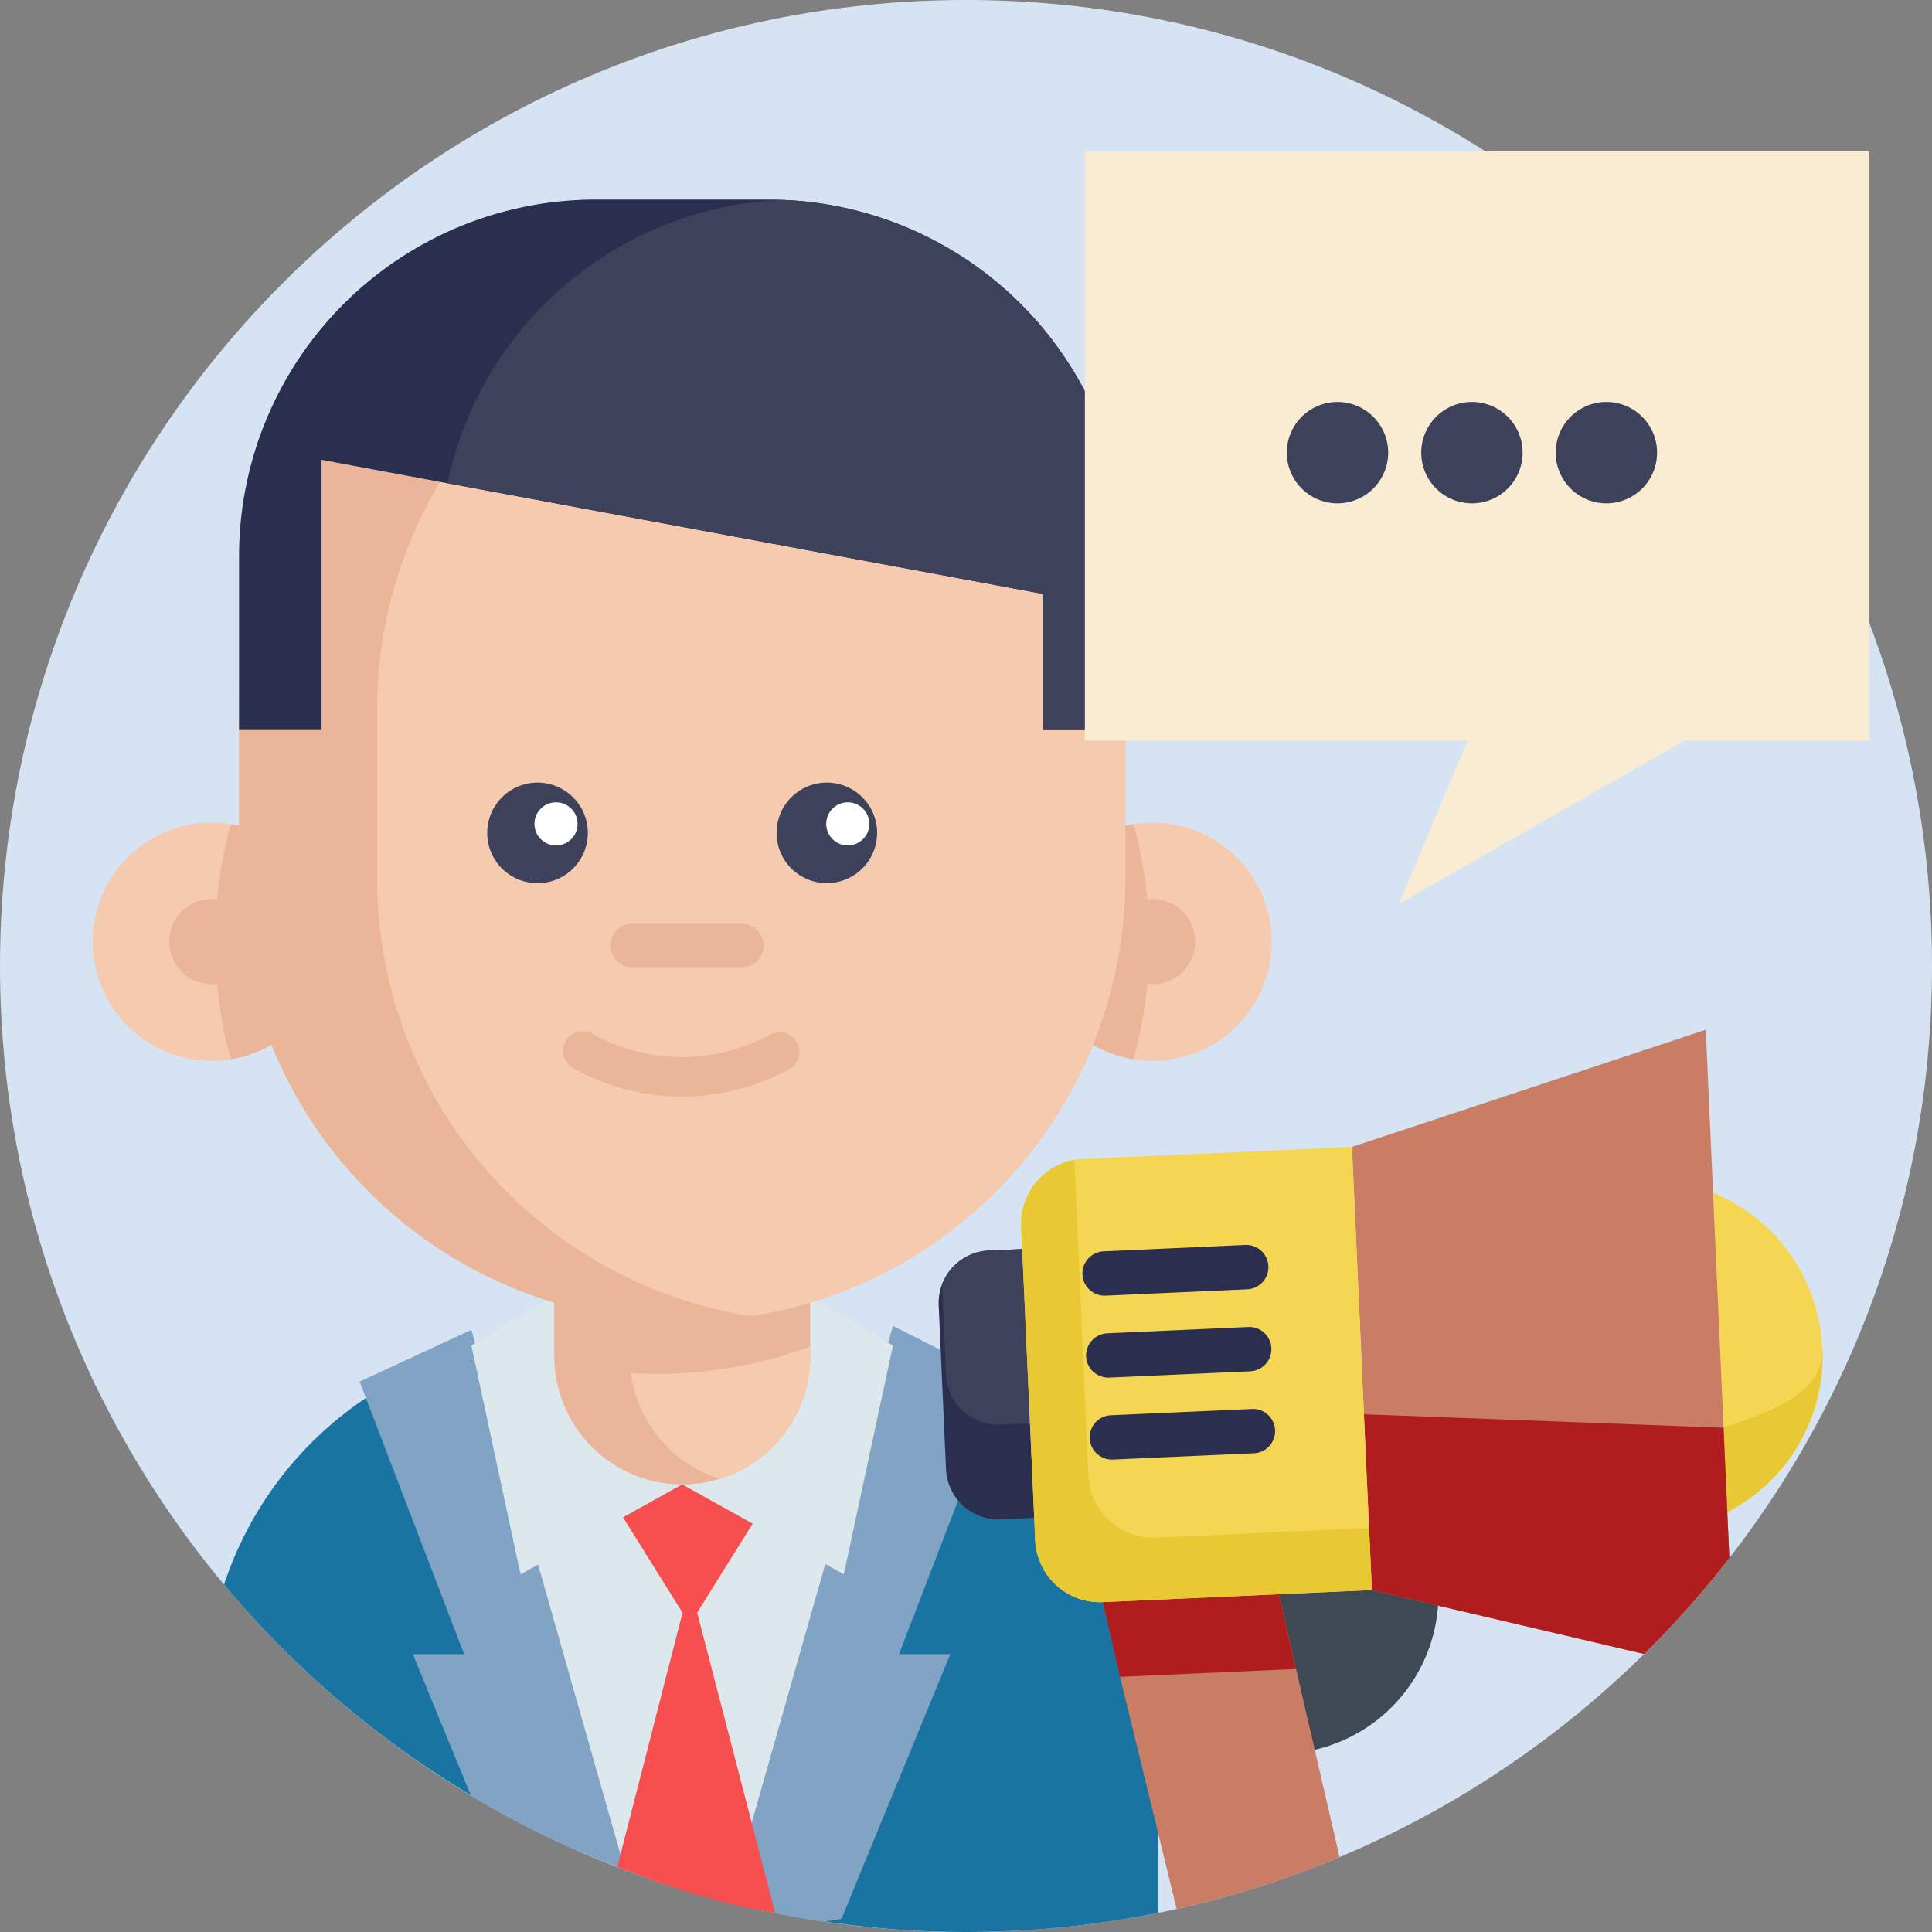
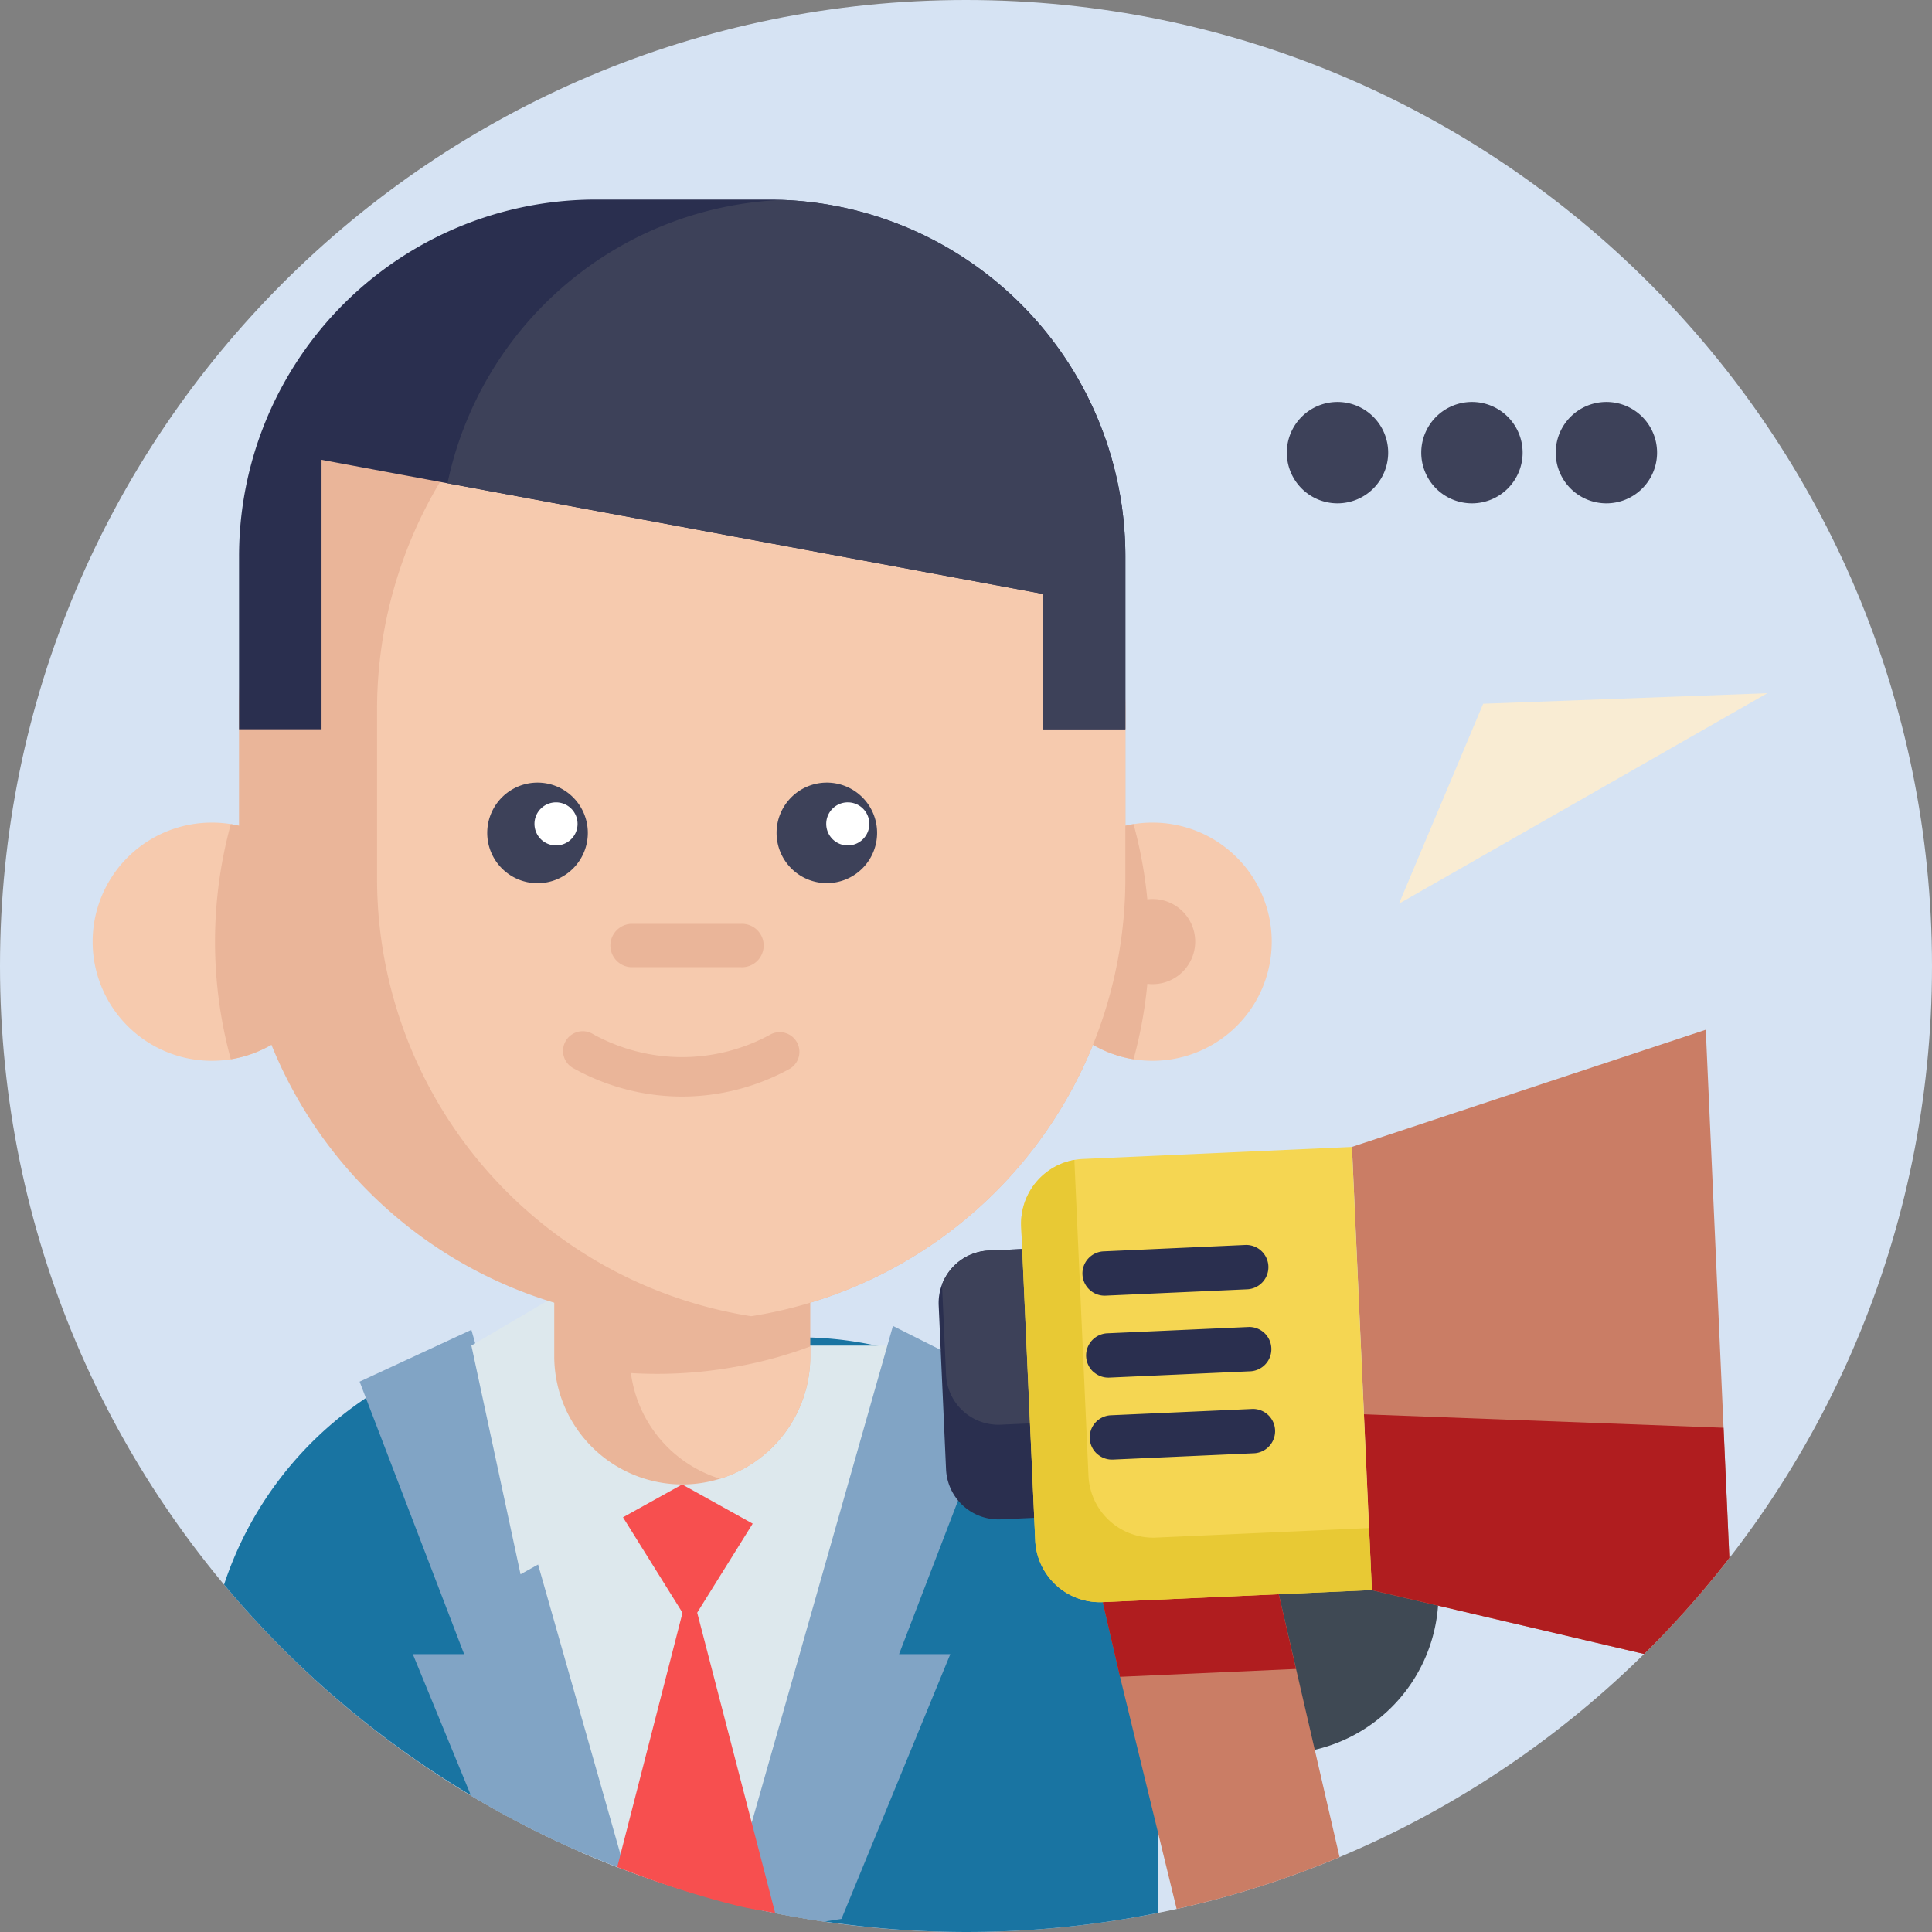
<svg xmlns="http://www.w3.org/2000/svg" id="Warstwa_1" data-name="Warstwa 1" viewBox="0 0 512 512">
  <rect x="0" y="0" width="512" height="512" fill="#808080" stroke="none" />
  <defs>
    <style>.cls-1{fill:none;}.cls-2{clip-path:url(#clip-path);}.cls-3{fill:#d6e3f3;}.cls-4{fill:#1974a2;}.cls-5{fill:#dde8ed;}.cls-6{fill:#81a4c5;}.cls-7{fill:#eab599;}.cls-8{fill:#f6caae;}.cls-9{fill:#3d4159;}.cls-10{fill:#fff;}.cls-11{fill:#2a2f4f;}.cls-12{fill:#3f4954;}.cls-13{fill:#ca7d65;}.cls-14{fill:#b01d1f;}.cls-15{fill:#f5d652;}.cls-16{fill:#e8c934;}.cls-17{fill:#489dcf;}.cls-18{fill:#f9ecd3;}.cls-19{fill:#f74f4f;}</style>
    <clipPath id="clip-path" transform="translate(-164 -42.28)">
      <rect class="cls-1" width="841.89" height="595.28" />
    </clipPath>
  </defs>
  <title>samorzad</title>
  <g class="cls-2">
    <path class="cls-3" d="M676,298.28c0,141.38-114.61,256-256,256s-256-114.62-256-256,114.61-256,256-256,256,114.61,256,256" transform="translate(-164 -42.28)" />
    <path class="cls-4" d="M470.91,491.85v57.36a256.37,256.37,0,0,1-247.53-87A95.27,95.27,0,0,1,289.15,400c1.48-.4,3-.77,4.5-1.09A94.91,94.91,0,0,1,306,397q3.86-.32,7.78-.31h61.95a95.1,95.1,0,0,1,20.18,2.14c.38.07.75.15,1.12.24q1.65.38,3.27.81l.08,0a95.23,95.23,0,0,1,70.5,91.91" transform="translate(-164 -42.28)" />
    <path class="cls-5" d="M400.64,398.87l-.23,1.07L368.36,549.05l-1.11-.23q-5.08-1.05-10.07-2.32a252.89,252.89,0,0,1-27.57-8.65c-1.36-.51-2.71-1-4.05-1.57q-3.94-1.56-7.8-3.24L289.15,400l-.23-1.09Z" transform="translate(-164 -42.28)" />
    <path class="cls-6" d="M402.26,480.65h13.58L387,550.81c-1.53.25-3.08.49-4.62.72a252.39,252.39,0,0,1-25.2-5l43.46-152.86L430,408.43Z" transform="translate(-164 -42.28)" />
    <path class="cls-6" d="M329.61,537.85a253.12,253.12,0,0,1-40.79-19.7l-15.42-37.5H287L259.3,408.43l29.62-13.73Z" transform="translate(-164 -42.28)" />
    <polygon class="cls-5" points="180.78 393.39 165.1 402.1 137.95 417.2 124.92 356.59 151.53 340.92 178.63 389.54 180.78 393.39" />
-     <polygon class="cls-5" points="236.64 356.59 223.61 417.2 199.47 403.78 180.78 393.39 182.93 389.54 210.03 340.92 236.64 356.59" />
    <path class="cls-7" d="M378.73,360.08v41.65a33.93,33.93,0,0,1-23.91,32.42,33.56,33.56,0,0,1-10,1.52,34,34,0,0,1-33.94-33.94V360.08Z" transform="translate(-164 -42.28)" />
    <path class="cls-8" d="M378.73,399.09v2.64a34,34,0,0,1-23.91,32.43,33.94,33.94,0,0,1-23.62-28c2.26.14,4.55.21,6.84.21a116,116,0,0,0,18.85-1.52,114.63,114.63,0,0,0,21.84-5.75" transform="translate(-164 -42.28)" />
    <path class="cls-8" d="M251.68,291.81A31.57,31.57,0,0,1,225.17,323a31.14,31.14,0,0,1-5.06.4,31.56,31.56,0,0,1,0-63.12,31.14,31.14,0,0,1,5.06.4,31.57,31.57,0,0,1,26.51,31.16" transform="translate(-164 -42.28)" />
    <path class="cls-7" d="M251.68,291.81A31.57,31.57,0,0,1,225.17,323a118,118,0,0,1,0-62.32,31.57,31.57,0,0,1,26.51,31.16" transform="translate(-164 -42.28)" />
-     <path class="cls-7" d="M231.4,291.81a11.29,11.29,0,1,1-11.29-11.28,11.29,11.29,0,0,1,11.29,11.28" transform="translate(-164 -42.28)" />
    <path class="cls-8" d="M437.89,291.81A31.57,31.57,0,0,0,464.4,323a31.23,31.23,0,0,0,5.06.4,31.56,31.56,0,1,0,0-63.12,31.23,31.23,0,0,0-5.06.4,31.57,31.57,0,0,0-26.51,31.16" transform="translate(-164 -42.28)" />
    <path class="cls-7" d="M437.89,291.81A31.57,31.57,0,0,0,464.4,323a118,118,0,0,0,0-62.32,31.57,31.57,0,0,0-26.51,31.16" transform="translate(-164 -42.28)" />
    <path class="cls-7" d="M462.23,230.32V275A117.45,117.45,0,0,1,363.63,391l-.57.09a115.84,115.84,0,0,1-18.28,1.42A117.44,117.44,0,0,1,227.34,275V230.1A117.39,117.39,0,0,1,344.78,112.87h0A117.35,117.35,0,0,1,462.23,230.32" transform="translate(-164 -42.28)" />
    <path class="cls-7" d="M480.74,291.81a11.28,11.28,0,1,1-11.28-11.28,11.28,11.28,0,0,1,11.28,11.28" transform="translate(-164 -42.28)" />
    <path class="cls-8" d="M462.23,230.32V275A117.44,117.44,0,0,1,363.63,391l-.57.09a117.44,117.44,0,0,1-99.14-116V230.32a117.47,117.47,0,0,1,99.16-116,117.47,117.47,0,0,1,99.15,116" transform="translate(-164 -42.28)" />
    <path class="cls-9" d="M319.78,263a13.33,13.33,0,1,1-13.33-13.32A13.33,13.33,0,0,1,319.78,263" transform="translate(-164 -42.28)" />
    <path class="cls-9" d="M396.44,263a13.32,13.32,0,1,1-13.32-13.32A13.32,13.32,0,0,1,396.44,263" transform="translate(-164 -42.28)" />
    <path class="cls-10" d="M317.06,260.62a5.71,5.71,0,1,1-5.71-5.71,5.71,5.71,0,0,1,5.71,5.71" transform="translate(-164 -42.28)" />
    <path class="cls-10" d="M394.38,260.62a5.71,5.71,0,1,1-5.7-5.71,5.71,5.71,0,0,1,5.7,5.71" transform="translate(-164 -42.28)" />
    <path class="cls-7" d="M360.39,298.6H331.27a5.75,5.75,0,0,1,0-11.49h29.12a5.75,5.75,0,1,1,0,11.49" transform="translate(-164 -42.28)" />
    <path class="cls-7" d="M344.79,332.88a59.3,59.3,0,0,1-28.63-7.4,5.22,5.22,0,1,1,5-9.15,48.77,48.77,0,0,0,47.2,0,5.22,5.22,0,0,1,5,9.15,59.33,59.33,0,0,1-28.63,7.4" transform="translate(-164 -42.28)" />
    <path class="cls-11" d="M462.23,189.73v45.81H440.37V199.67L282.59,170.35l-33.38-6.21v71.4H227.35V189.73a94.55,94.55,0,0,1,94.54-94.56h45.8c1.24,0,2.49,0,3.73.09a94.52,94.52,0,0,1,90.81,94.47" transform="translate(-164 -42.28)" />
    <path class="cls-9" d="M462.23,189.73v45.81H440.37V199.67L282.59,170.35a94.56,94.56,0,0,1,88.83-75.09,94.52,94.52,0,0,1,90.81,94.47" transform="translate(-164 -42.28)" />
    <path class="cls-11" d="M442.73,444.31l-13.53.61a13.89,13.89,0,0,1-14.49-13.26l-1.95-43.48A13.92,13.92,0,0,1,426,373.69l13.52-.61,2.07,46.2Z" transform="translate(-164 -42.28)" />
    <path class="cls-9" d="M441.61,419.28l-12.41.56a13.89,13.89,0,0,1-14.49-13.26l-1.07-23.89a13.88,13.88,0,0,1,12.38-9l13.52-.61Z" transform="translate(-164 -42.28)" />
    <path class="cls-12" d="M512.4,506a42.33,42.33,0,0,0,32.7-38.21l-56.85-67.09-17.46,83.12Z" transform="translate(-164 -42.28)" />
    <path class="cls-13" d="M519,534.44a253.09,253.09,0,0,1-43.18,13.73l-15-61.52-4.57-19.79,46.64-2.08,4.58,19.78Z" transform="translate(-164 -42.28)" />
    <polygon class="cls-14" points="343.45 442.29 296.8 444.37 292.23 424.58 306.36 407.48 338.88 422.5 343.45 442.29" />
-     <path class="cls-15" d="M621.76,443A46.68,46.68,0,0,0,618,358.37l-35.81,38.14Z" transform="translate(-164 -42.28)" />
-     <path class="cls-16" d="M647,400a46.66,46.66,0,0,1-25.19,43L587,402.18l33.75,18.33c15.55-4.78,26.32-10.2,26.2-20.53" transform="translate(-164 -42.28)" />
    <polygon class="cls-17" points="423 359.9 418.29 356.81 419.66 355.98 423 359.9" />
    <path class="cls-13" d="M622.3,455.15a255.07,255.07,0,0,1-22.6,25.45l-72.17-16.93-5.25-117.45,93.77-31.05Z" transform="translate(-164 -42.28)" />
    <path class="cls-14" d="M622.3,455.15a255.07,255.07,0,0,1-22.6,25.45l-72.17-16.93-2.08-46.59,95.31,3.57Z" transform="translate(-164 -42.28)" />
    <path class="cls-15" d="M522.28,346.23,451,349.42a17.14,17.14,0,0,0-16.37,17.9l3.72,83.17a17.16,17.16,0,0,0,17.9,16.37l71.31-3.19" transform="translate(-164 -42.28)" />
    <path class="cls-16" d="M470.36,449.76a17.16,17.16,0,0,1-17.9-16.37l-3.72-83.17c0-.19,0-.37,0-.55a17.15,17.15,0,0,0-14.12,17.65l3.72,83.17a17.16,17.16,0,0,0,17.9,16.37l71.31-3.19-.74-16.44Z" transform="translate(-164 -42.28)" />
    <path class="cls-11" d="M452.77,384.1a5.87,5.87,0,0,1,3.7-10.2L494,372.21a5.88,5.88,0,0,1,.52,11.75L457,385.64a5.83,5.83,0,0,1-4.23-1.54" transform="translate(-164 -42.28)" />
    <path class="cls-11" d="M453.74,405.83a5.88,5.88,0,0,1,3.7-10.21L495,393.94a5.88,5.88,0,0,1,.53,11.74L458,407.36a5.88,5.88,0,0,1-4.23-1.53" transform="translate(-164 -42.28)" />
    <path class="cls-11" d="M454.71,427.55a5.87,5.87,0,0,1,3.7-10.21L496,415.66a5.88,5.88,0,0,1,.52,11.74l-37.56,1.68a5.85,5.85,0,0,1-4.23-1.53" transform="translate(-164 -42.28)" />
-     <rect class="cls-18" x="287.5" y="40.07" width="207.79" height="156.19" />
    <polygon class="cls-18" points="393.06 186.5 370.74 239.49 468.36 183.71 393.06 186.5" />
    <path class="cls-9" d="M531.88,162.24a13.43,13.43,0,1,1-13.44-13.43,13.43,13.43,0,0,1,13.44,13.43" transform="translate(-164 -42.28)" />
    <path class="cls-9" d="M567.51,162.24a13.43,13.43,0,1,1-13.43-13.43,13.42,13.42,0,0,1,13.43,13.43" transform="translate(-164 -42.28)" />
    <path class="cls-9" d="M603.14,162.24a13.43,13.43,0,1,1-13.43-13.43,13.42,13.42,0,0,1,13.43,13.43" transform="translate(-164 -42.28)" />
    <polygon class="cls-19" points="199.47 403.78 182.81 430.5 165.1 402.1 180.78 393.39 199.47 403.78" />
    <path class="cls-19" d="M369.43,549.27c-3.39-.7-6.9-1.15-10.23-2a252.89,252.89,0,0,1-27.57-8.65c-1.36-.51-2.71-1-4.05-1.57l19.23-74.92Z" transform="translate(-164 -42.28)" />
  </g>
</svg>